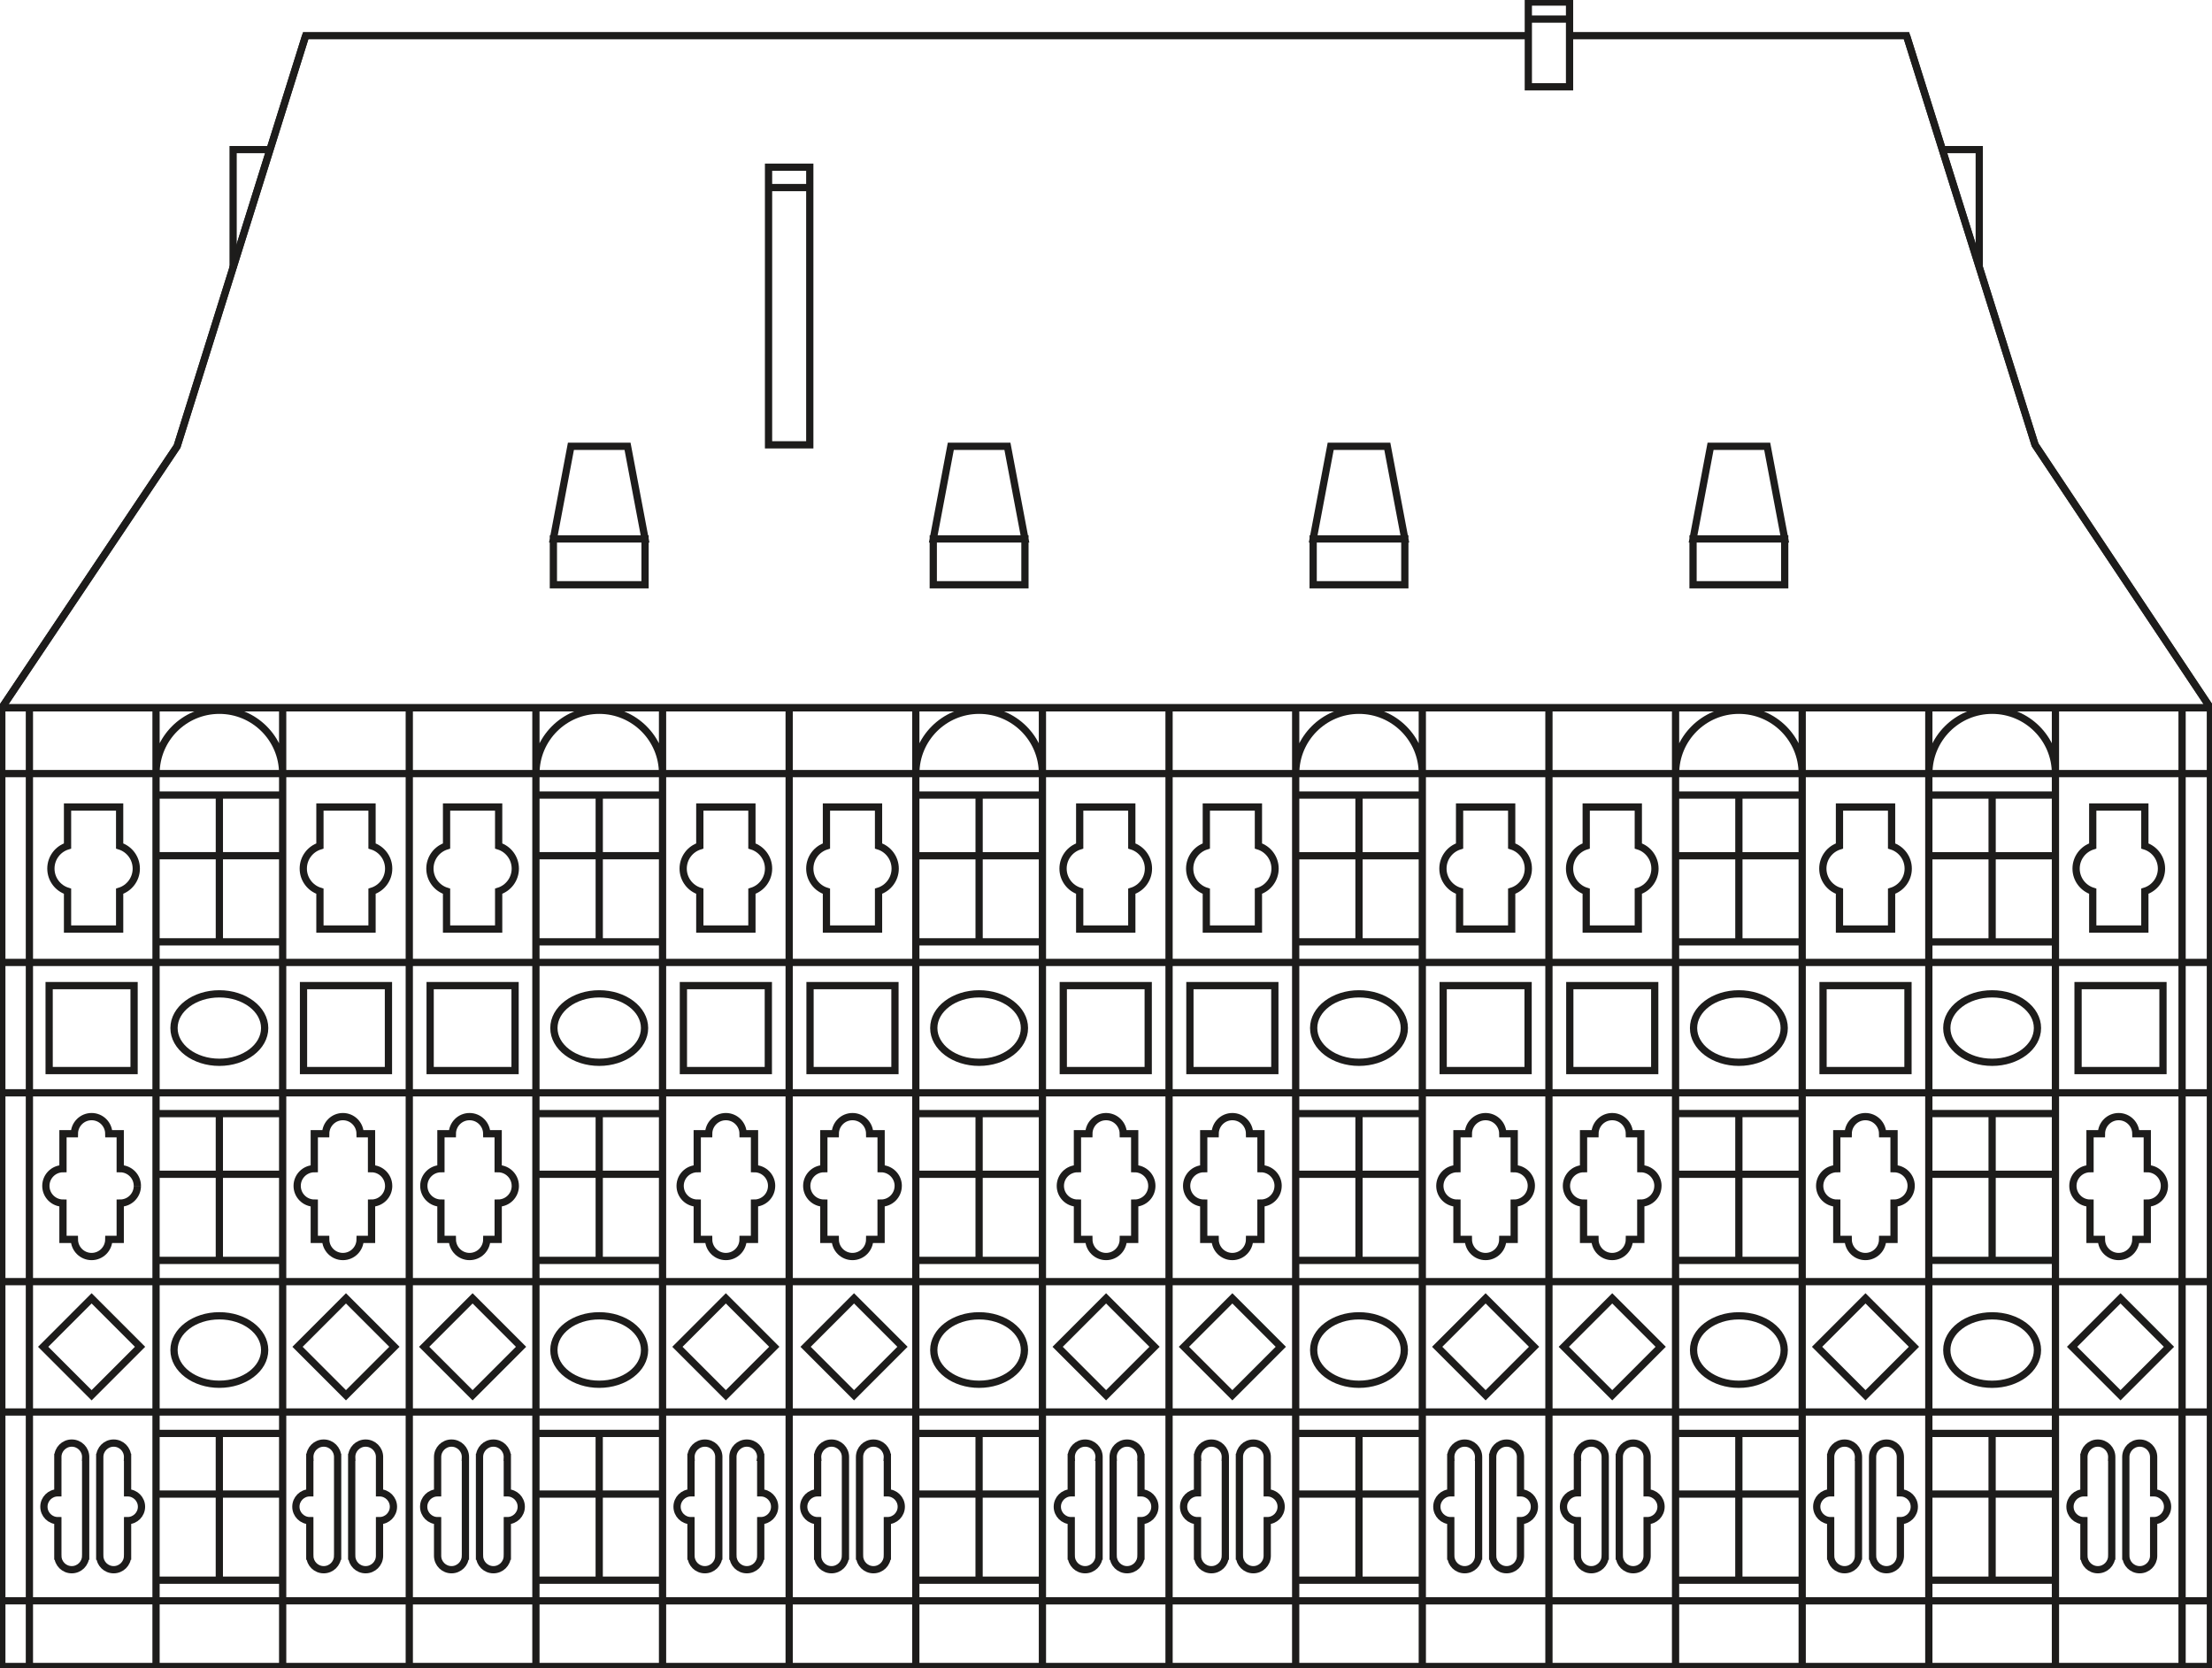
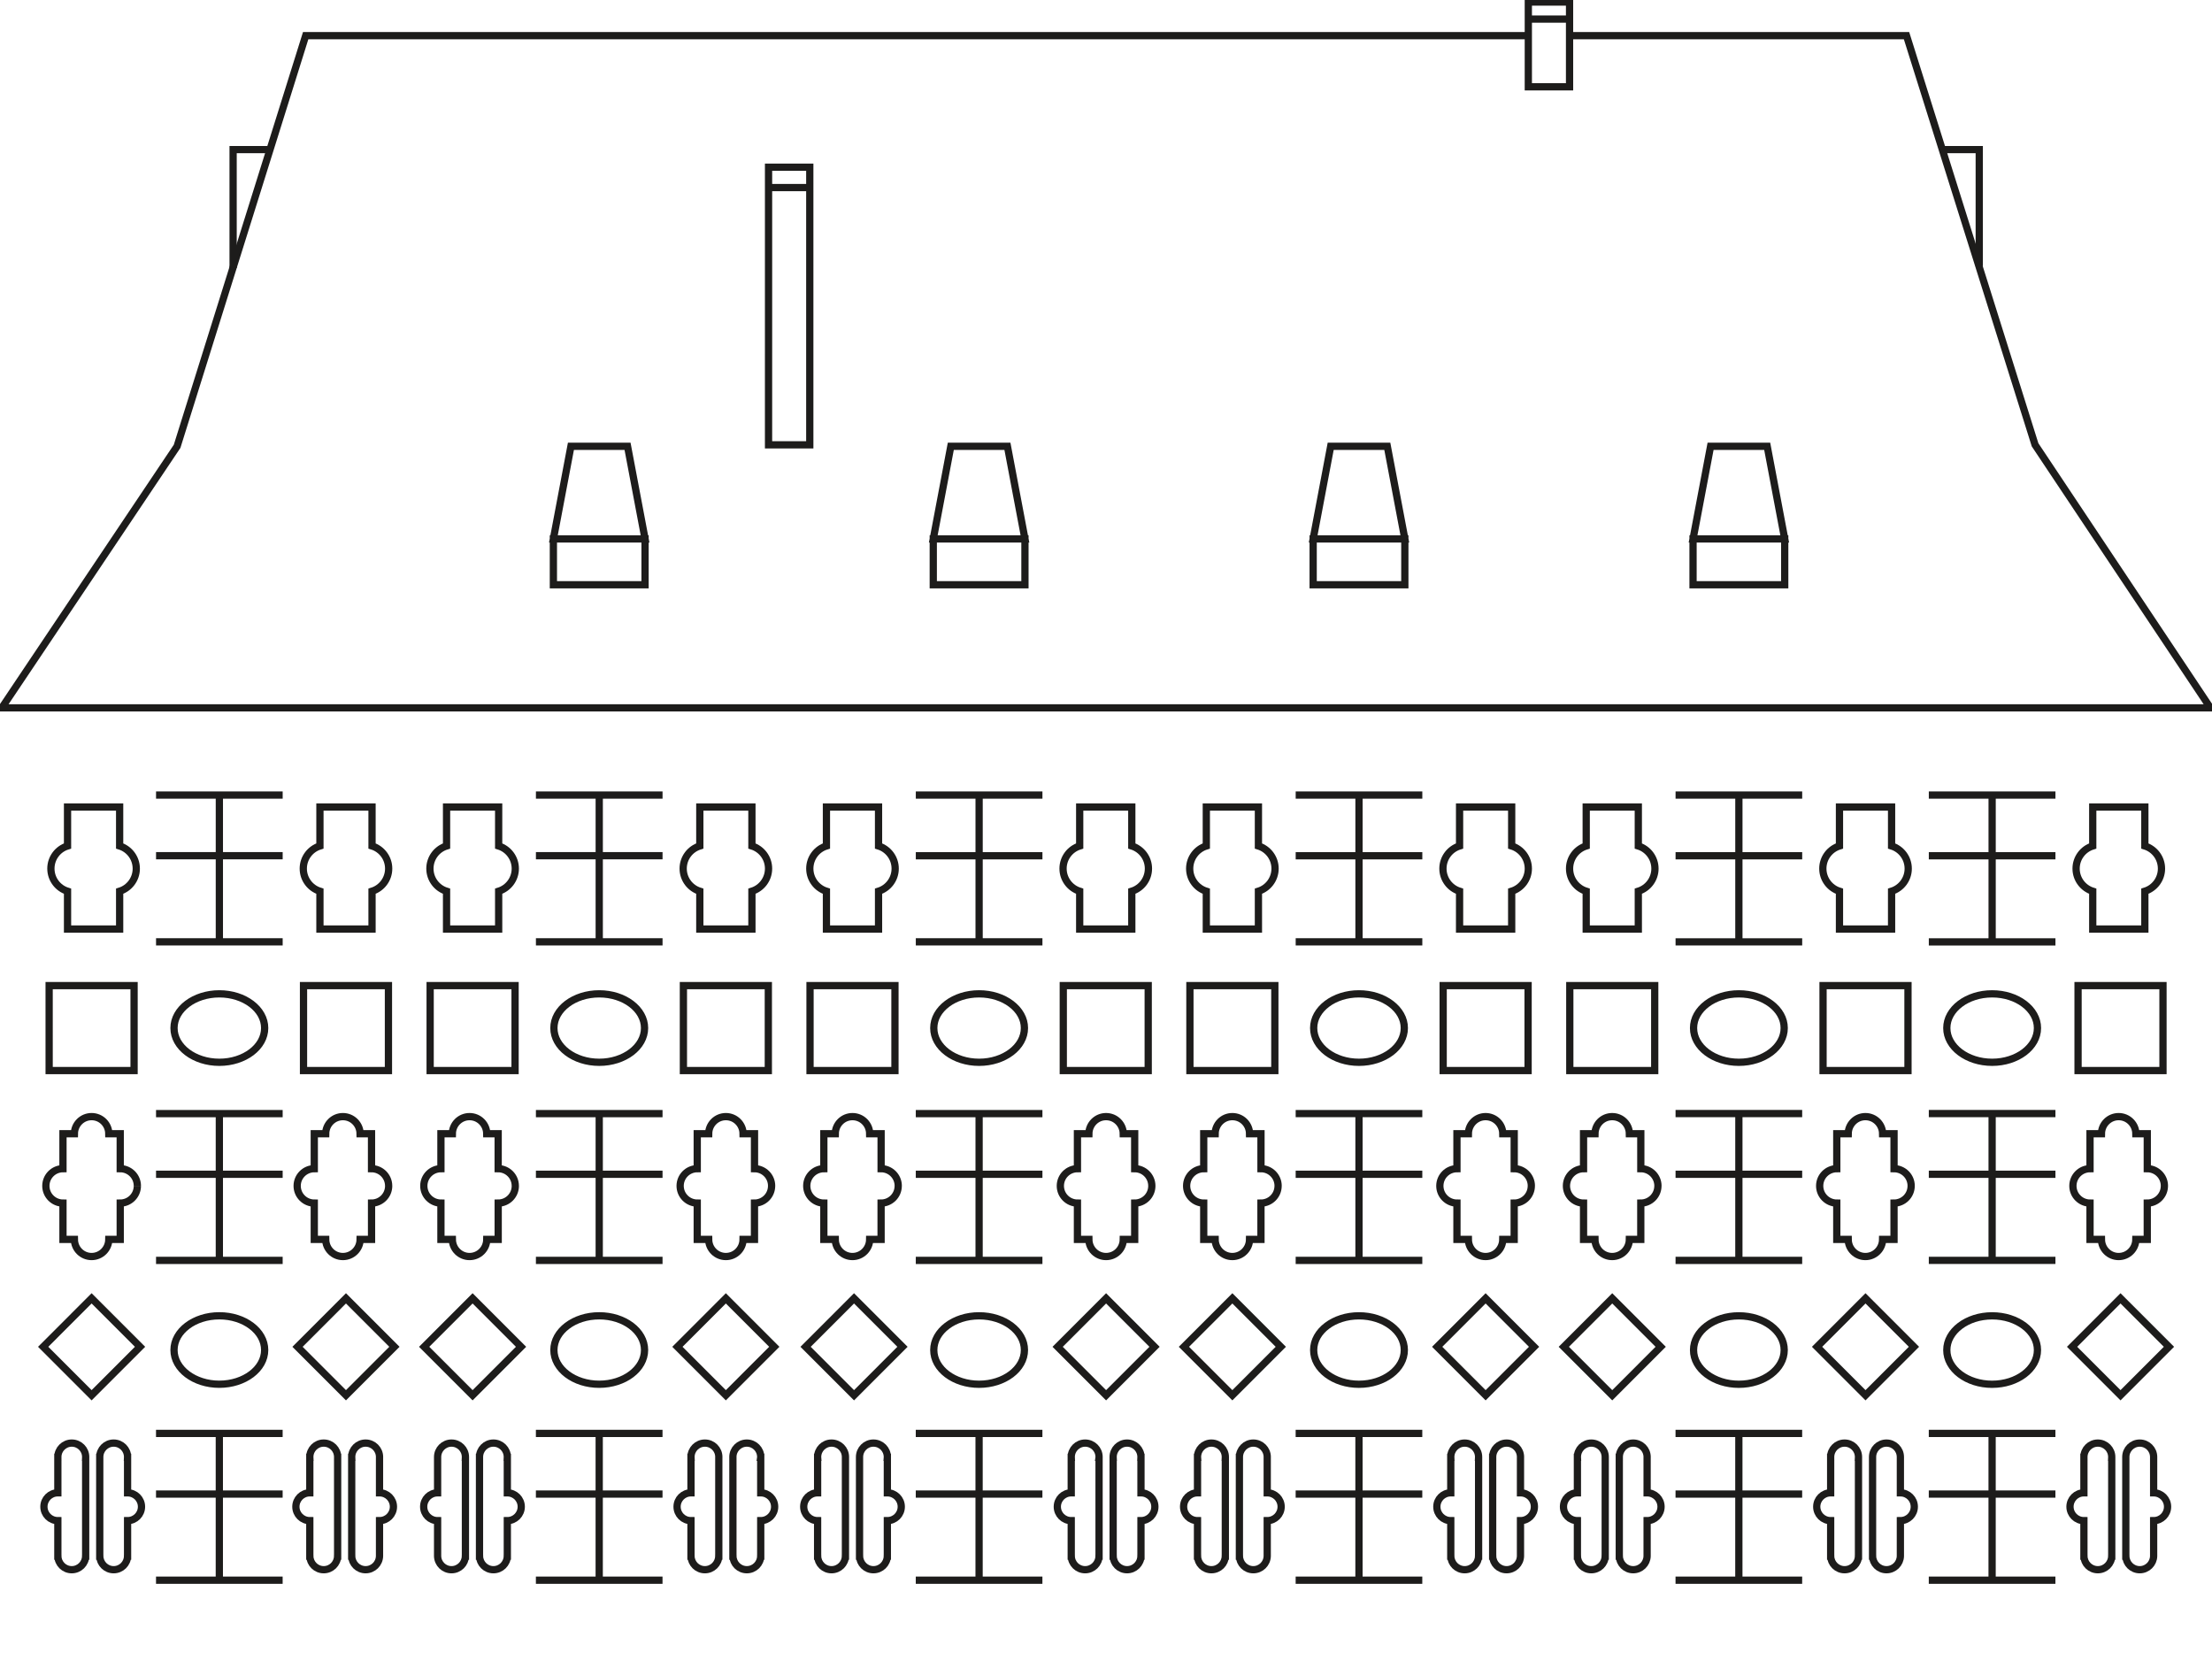
<svg xmlns="http://www.w3.org/2000/svg" width="305" height="230" viewBox="0 0 305 230">
  <g fill="none" fill-rule="evenodd" stroke="#1D1C1B">
-     <path d="M.25 229.76h304.528V97.59H.248z" />
-     <path d="M4.054 97.592V229.76M21.514 97.59V229.76M38.974 97.59V229.76M56.434 97.59V229.76M73.894 97.59V229.76M91.354 97.59V229.76m17.46-132.168V229.76m17.46-132.168V229.76m17.46-132.168V229.76m17.46-132.168V229.76m143.584-123.102H.248m304.53 114.05l-304.53-.002m304.53-26.033H.248M304.78 176.7H.248m304.53-26.035H.248m304.53-17.974H.248m178.406-35.098V229.76m17.46-132.168V229.76m17.46-132.168V229.76m17.46-132.168V229.76m17.46-132.168V229.76m17.46-132.168V229.76m17.46-132.168V229.76m17.46-132.168V229.76M21.515 106.657c0-4.823 3.908-8.732 8.73-8.732 4.82 0 8.73 3.91 8.73 8.732m34.92 0c0-4.823 3.91-8.732 8.73-8.732s8.73 3.91 8.73 8.732m34.92 0c0-4.823 3.908-8.732 8.73-8.732 4.822 0 8.73 3.91 8.73 8.732m34.92 0c0-4.823 3.91-8.732 8.73-8.732 4.822 0 8.73 3.91 8.73 8.732m34.92 0c0-4.823 3.91-8.732 8.73-8.732 4.822 0 8.73 3.91 8.73 8.732m17.46 0c0-4.823 3.91-8.732 8.73-8.732 4.822 0 8.73 3.91 8.73 8.732M262.88 4.915l17.725 56.412 24.173 36.265H.248l24.173-36.058L42.15 4.914" />
    <path d="M216.417 4.915h46.462l17.725 56.412 24.173 36.265H.248l24.173-36.058 17.727-56.62h168.585M30.244 146.46c3.452 0 6.25-2.114 6.25-4.72s-2.798-4.718-6.25-4.718c-3.453 0-6.25 2.112-6.25 4.718s2.797 4.72 6.25 4.72m52.38 0c3.452 0 6.25-2.114 6.25-4.72s-2.798-4.718-6.25-4.718c-3.453 0-6.25 2.112-6.25 4.718s2.797 4.72 6.25 4.72m52.38 0c3.452 0 6.25-2.114 6.25-4.72s-2.798-4.718-6.25-4.718-6.25 2.112-6.25 4.718 2.798 4.72 6.25 4.72m52.38 0c3.453 0 6.25-2.114 6.25-4.72s-2.797-4.718-6.25-4.718c-3.452 0-6.25 2.112-6.25 4.718s2.798 4.72 6.25 4.72m52.38 0c3.453 0 6.25-2.114 6.25-4.72s-2.797-4.718-6.25-4.718c-3.452 0-6.25 2.112-6.25 4.718s2.798 4.72 6.25 4.72m34.92 0c3.453 0 6.25-2.114 6.25-4.72s-2.797-4.718-6.25-4.718c-3.452 0-6.25 2.112-6.25 4.718s2.798 4.72 6.25 4.72m-244.44 44.388c3.452 0 6.25-2.113 6.25-4.72 0-2.605-2.798-4.717-6.25-4.717-3.453 0-6.25 2.113-6.25 4.72 0 2.605 2.797 4.718 6.25 4.718m52.38 0c3.452 0 6.25-2.113 6.25-4.72 0-2.605-2.798-4.717-6.25-4.717-3.453 0-6.25 2.113-6.25 4.72 0 2.605 2.797 4.718 6.25 4.718m52.38 0c3.452 0 6.25-2.113 6.25-4.72 0-2.605-2.798-4.717-6.25-4.717s-6.25 2.113-6.25 4.72c0 2.605 2.798 4.718 6.25 4.718m52.38 0c3.453 0 6.25-2.113 6.25-4.72 0-2.605-2.797-4.717-6.25-4.717-3.452 0-6.25 2.113-6.25 4.72 0 2.605 2.798 4.718 6.25 4.718m52.38 0c3.453 0 6.25-2.113 6.25-4.72 0-2.605-2.797-4.717-6.25-4.717-3.452 0-6.25 2.113-6.25 4.72 0 2.605 2.798 4.718 6.25 4.718m34.92 0c3.453 0 6.25-2.113 6.25-4.72 0-2.605-2.797-4.717-6.25-4.717-3.452 0-6.25 2.113-6.25 4.72 0 2.605 2.798 4.718 6.25 4.718M18.94 163.5c0-1.307-1.058-2.367-2.363-2.374v-4.816h-1.574c-.01-1.304-1.068-2.36-2.373-2.36-1.306 0-2.365 1.056-2.374 2.36H8.683v4.816c-1.305.01-2.36 1.068-2.36 2.374s1.055 2.365 2.36 2.374v5.006h1.573c.01 1.305 1.068 2.36 2.374 2.36 1.305 0 2.364-1.055 2.373-2.36h1.574v-5.006c1.305-.006 2.362-1.066 2.362-2.374m34.65 0c0-1.307-1.057-2.367-2.362-2.374v-4.816h-1.574c-.01-1.304-1.068-2.36-2.373-2.36-1.305 0-2.364 1.056-2.373 2.36h-1.573v4.816c-1.305.01-2.36 1.068-2.36 2.374s1.055 2.365 2.36 2.374v5.006h1.573c.01 1.305 1.068 2.36 2.374 2.36s2.365-1.055 2.374-2.36h1.574v-5.006c1.305-.006 2.362-1.066 2.362-2.374m17.46 0c0-1.307-1.057-2.367-2.362-2.374v-4.816h-1.574c-.01-1.304-1.067-2.36-2.373-2.36-1.305 0-2.364 1.056-2.373 2.36h-1.573v4.816c-1.304.01-2.36 1.068-2.36 2.374s1.056 2.365 2.36 2.374v5.006h1.573c.01 1.305 1.068 2.36 2.374 2.36 1.307 0 2.365-1.055 2.374-2.36h1.574v-5.006c1.305-.006 2.362-1.066 2.362-2.374m35.34 0c0-1.307-1.055-2.367-2.36-2.374v-4.816h-1.575c-.008-1.304-1.067-2.36-2.373-2.36-1.306 0-2.365 1.056-2.373 2.36h-1.575v4.816c-1.304.01-2.358 1.068-2.358 2.374s1.054 2.365 2.358 2.374v5.006h1.574c.007 1.305 1.066 2.36 2.372 2.36 1.306 0 2.365-1.055 2.373-2.36h1.574v-5.006c1.305-.006 2.36-1.066 2.36-2.374m17.462 0c0-1.307-1.057-2.367-2.363-2.374v-4.816h-1.575c-.008-1.304-1.067-2.36-2.373-2.36-1.306 0-2.365 1.056-2.373 2.36h-1.575v4.816c-1.304.01-2.358 1.068-2.358 2.374s1.054 2.365 2.358 2.374v5.006h1.574c.007 1.305 1.066 2.36 2.372 2.36 1.306 0 2.365-1.055 2.373-2.36h1.574v-5.006c1.305-.006 2.362-1.066 2.362-2.374m34.97 0c0-1.307-1.058-2.367-2.364-2.374v-4.816h-1.573c-.01-1.304-1.068-2.36-2.374-2.36-1.304 0-2.364 1.056-2.372 2.36h-1.574v4.816c-1.304.01-2.358 1.068-2.358 2.374s1.054 2.365 2.358 2.374v5.006h1.574c.008 1.305 1.068 2.36 2.373 2.36 1.307 0 2.366-1.055 2.375-2.36h1.573v-5.006c1.306-.006 2.363-1.066 2.363-2.374m17.412 0c0-1.307-1.057-2.367-2.363-2.374v-4.816h-1.575c-.008-1.304-1.067-2.36-2.373-2.36-1.306 0-2.365 1.056-2.373 2.36h-1.575v4.816c-1.304.01-2.358 1.068-2.358 2.374s1.054 2.365 2.358 2.374v5.006h1.574c.007 1.305 1.066 2.36 2.372 2.36 1.306 0 2.365-1.055 2.373-2.36h1.574v-5.006c1.305-.006 2.362-1.066 2.362-2.374m34.92 0c0-1.307-1.057-2.367-2.363-2.374v-4.816h-1.574c-.01-1.304-1.068-2.36-2.373-2.36-1.306 0-2.365 1.056-2.374 2.36h-1.575v4.816c-1.304.01-2.358 1.068-2.358 2.374s1.054 2.365 2.358 2.374v5.006h1.574c.008 1.305 1.067 2.36 2.373 2.36 1.305 0 2.364-1.055 2.373-2.36h1.573v-5.006c1.305-.006 2.362-1.066 2.362-2.374m17.46 0c0-1.307-1.057-2.367-2.363-2.374v-4.816h-1.574c-.01-1.304-1.068-2.36-2.373-2.36-1.306 0-2.365 1.056-2.374 2.36h-1.575v4.816c-1.303.01-2.358 1.068-2.358 2.374s1.055 2.365 2.358 2.374v5.006h1.574c.008 1.305 1.067 2.36 2.373 2.36 1.305 0 2.364-1.055 2.373-2.36h1.573v-5.006c1.305-.006 2.362-1.066 2.362-2.374m34.92 0c0-1.307-1.057-2.367-2.362-2.374v-4.816h-1.574c-.01-1.304-1.068-2.36-2.373-2.36-1.306 0-2.365 1.056-2.374 2.36h-1.575v4.816c-1.303.01-2.358 1.068-2.358 2.374s1.055 2.365 2.358 2.374v5.006h1.574c.008 1.305 1.067 2.36 2.373 2.36 1.305 0 2.364-1.055 2.373-2.36h1.574v-5.006c1.305-.006 2.362-1.066 2.362-2.374m34.92 0c0-1.307-1.057-2.367-2.362-2.374v-4.816h-1.574c-.01-1.304-1.067-2.36-2.373-2.36-1.306 0-2.365 1.056-2.374 2.36h-1.574v4.816c-1.304.01-2.36 1.068-2.36 2.374s1.056 2.365 2.36 2.374v5.006h1.573c.008 1.305 1.067 2.36 2.373 2.36 1.306 0 2.364-1.055 2.373-2.36h1.574v-5.006c1.305-.006 2.362-1.066 2.362-2.374M11.814 200.924h-.002l.002-.044c0-1.06-.86-1.92-1.918-1.92-1.06 0-1.92.86-1.92 1.92 0 .015.003.03.003.044h-.003v4.892c-1.06 0-1.92.86-1.92 1.918 0 1.06.86 1.92 1.92 1.92v4.89h.002c.023 1.04.87 1.875 1.916 1.875 1.044 0 1.892-.836 1.916-1.875h.002v-13.62zm1.94 0v-.044c0-1.06.858-1.92 1.918-1.92s1.918.86 1.918 1.92l-.002.044h.002v4.892c1.06 0 1.92.86 1.92 1.918 0 1.06-.86 1.92-1.92 1.92v4.89h-.002c-.024 1.04-.872 1.875-1.916 1.875-1.045 0-1.893-.836-1.917-1.875h-.002v-13.62zm32.8 0h-.002c0-.015.003-.03.003-.044 0-1.06-.86-1.92-1.92-1.92-1.058 0-1.917.86-1.917 1.92l.002.044h-.002v4.892c-1.06 0-1.92.86-1.92 1.918 0 1.06.86 1.92 1.92 1.92v4.89h.002c.024 1.04.872 1.875 1.916 1.875 1.045 0 1.893-.836 1.916-1.875h.003v-13.62zm1.94 0h.002l-.002-.044c0-1.06.858-1.92 1.918-1.92s1.92.86 1.92 1.92c0 .015-.003.03-.003.044v4.892c1.06 0 1.92.86 1.92 1.918 0 1.06-.86 1.92-1.92 1.92v4.89c-.026 1.04-.873 1.875-1.918 1.875-1.044 0-1.892-.836-1.916-1.875h-.002v-13.62zm15.682 0h-.002l.002-.044c0-1.06-.86-1.92-1.92-1.92-1.058 0-1.917.86-1.917 1.92v4.936c-1.06 0-1.92.86-1.92 1.918 0 1.06.86 1.92 1.92 1.92v4.89c.025 1.04.873 1.875 1.917 1.875 1.045 0 1.893-.836 1.917-1.875h.002v-13.62zm1.94 0v-.044c0-1.06.858-1.92 1.918-1.92s1.918.86 1.918 1.92l-.002.044h.002v4.892c1.06 0 1.92.86 1.92 1.918 0 1.06-.86 1.92-1.92 1.92v4.89h-.002c-.024 1.04-.872 1.875-1.916 1.875-1.045 0-1.893-.836-1.917-1.875h-.002v-13.62zm33 0h-.004c0-.015.003-.03.003-.044 0-1.06-.86-1.92-1.92-1.92s-1.918.86-1.918 1.92l.002.044h-.003v4.892c-1.06 0-1.918.86-1.918 1.918 0 1.06.858 1.92 1.917 1.92v4.89h.002c.024 1.04.87 1.875 1.916 1.875 1.044 0 1.892-.836 1.916-1.875h.003v-13.62zm1.937 0h.003c0-.015-.003-.03-.003-.044 0-1.06.86-1.92 1.92-1.92s1.918.86 1.918 1.92c0 .015 0 .03-.002.044h.003v4.892c1.06 0 1.92.86 1.92 1.918 0 1.06-.86 1.92-1.92 1.92v4.89h-.002c-.024 1.04-.87 1.875-1.916 1.875-1.045 0-1.892-.836-1.916-1.875h-.003v-13.62zm15.522 0h-.003c0-.015.003-.03.003-.044 0-1.06-.86-1.92-1.92-1.92s-1.918.86-1.918 1.92c0 .015.002.03.003.044h-.003v4.892c-1.06 0-1.918.86-1.918 1.918 0 1.06.858 1.92 1.917 1.92v4.89h.003c.024 1.04.872 1.875 1.916 1.875s1.892-.836 1.916-1.875h.003v-13.62zm1.94 0v-.044c0-1.06.857-1.92 1.917-1.92s1.92.86 1.92 1.92c0 .015-.003.03-.004.044h.003v4.892c1.06 0 1.92.86 1.92 1.918 0 1.06-.86 1.92-1.92 1.92v4.89h-.002c-.024 1.04-.87 1.875-1.916 1.875-1.044 0-1.892-.836-1.916-1.875h-.002v-13.62zm33.03 0h-.004c.002-.015.004-.03.004-.044 0-1.06-.86-1.92-1.92-1.92-1.058 0-1.917.86-1.917 1.92l.002.044h-.003v4.892c-1.06 0-1.92.86-1.92 1.918 0 1.06.86 1.92 1.92 1.92v4.89h.002c.023 1.04.87 1.875 1.915 1.875s1.893-.836 1.916-1.875h.004v-13.62zm1.938 0h.002l-.002-.044c0-1.06.86-1.92 1.918-1.92 1.06 0 1.92.86 1.92 1.92l-.002.044h.002v4.892c1.06 0 1.918.86 1.918 1.918 0 1.06-.858 1.92-1.918 1.92v4.89h-.002c-.024 1.04-.872 1.875-1.917 1.875-1.043 0-1.89-.836-1.915-1.875h-.002v-13.62zm15.472 0h-.002l.002-.044c0-1.06-.86-1.92-1.92-1.92s-1.918.86-1.918 1.92c0 .015.002.03.003.044h-.003v4.892c-1.06 0-1.918.86-1.918 1.918 0 1.06.858 1.92 1.917 1.92v4.89h.003c.024 1.04.87 1.875 1.916 1.875 1.045 0 1.892-.836 1.917-1.875h.002v-13.62zm1.94 0v-.044c0-1.06.857-1.92 1.917-1.92s1.92.86 1.92 1.92c0 .015-.003.03-.003.044v4.892c1.06 0 1.92.86 1.92 1.918 0 1.06-.86 1.92-1.92 1.92v4.89c-.026 1.04-.873 1.875-1.918 1.875-1.044 0-1.892-.836-1.916-1.875h-.002v-13.62zm32.98 0h-.002l.002-.044c0-1.06-.86-1.92-1.92-1.92-1.058 0-1.917.86-1.917 1.92l.002.044h-.002v4.892c-1.06 0-1.92.86-1.92 1.918 0 1.06.86 1.92 1.92 1.92v4.89h.002c.024 1.04.872 1.875 1.916 1.875 1.045 0 1.893-.836 1.917-1.875h.002v-13.62zm1.94 0v-.044c0-1.06.857-1.92 1.917-1.92s1.92.86 1.92 1.92c0 .015-.003.03-.003.044v4.892c1.06 0 1.92.86 1.92 1.918 0 1.06-.86 1.92-1.92 1.92v4.89c-.026 1.04-.873 1.875-1.918 1.875-1.044 0-1.892-.836-1.916-1.875h-.002v-13.62zm15.52 0h-.003c0-.015.003-.03.003-.044 0-1.06-.86-1.92-1.92-1.92-1.058 0-1.917.86-1.917 1.92l.002.044h-.002v4.892c-1.06 0-1.92.86-1.92 1.918 0 1.06.86 1.92 1.92 1.92v4.89h.002c.024 1.04.872 1.875 1.916 1.875 1.045 0 1.893-.836 1.916-1.875h.003v-13.62zm1.94 0v-.044c0-1.06.858-1.92 1.917-1.92 1.06 0 1.92.86 1.92 1.92 0 .015-.003.03-.003.044v4.892c1.06 0 1.92.86 1.92 1.918 0 1.06-.86 1.92-1.92 1.92v4.89c-.025 1.04-.873 1.875-1.918 1.875-1.044 0-1.892-.836-1.916-1.875h-.002v-13.62zm32.98 0h-.002l.002-.044c0-1.06-.86-1.92-1.918-1.92-1.06 0-1.92.86-1.92 1.92 0 .015.003.03.003.044h-.002v4.892c-1.06 0-1.92.86-1.92 1.918 0 1.06.86 1.92 1.92 1.92v4.89h.002c.024 1.04.872 1.875 1.917 1.875 1.044 0 1.892-.836 1.916-1.875h.002v-13.62zm1.94 0v-.044c0-1.06.858-1.92 1.918-1.92s1.918.86 1.918 1.92v4.936c1.06 0 1.92.86 1.92 1.918 0 1.06-.86 1.92-1.92 1.92v4.89c-.025 1.04-.873 1.875-1.917 1.875-1.045 0-1.893-.836-1.917-1.875h-.002v-13.62zm32.98 0h-.002l.002-.044c0-1.06-.86-1.92-1.918-1.92-1.06 0-1.92.86-1.92 1.92 0 .015.003.03.003.044h-.002v4.892c-1.06 0-1.92.86-1.92 1.918 0 1.06.86 1.92 1.92 1.92v4.89h.002c.024 1.04.872 1.875 1.917 1.875 1.044 0 1.892-.836 1.916-1.875h.002v-13.62zm1.94 0v-.044c0-1.06.858-1.92 1.918-1.92s1.918.86 1.918 1.92v4.936c1.06 0 1.92.86 1.92 1.918 0 1.06-.86 1.92-1.92 1.92v4.89c-.025 1.04-.873 1.875-1.917 1.875-1.045 0-1.893-.836-1.917-1.875h-.002v-13.62zm-262.87-91.446v20.393m-8.73-11.89h17.46m-17.46-8.365h17.46m-17.46 20.237h17.46m43.65-20.374v20.393m-8.73-11.89h17.46m-17.46-8.365h17.46m-17.46 20.237h17.46m43.65-20.374v20.393m-8.73-11.89h17.46m-17.46-8.365h17.46m-17.46 20.237h17.46m43.65-20.374v20.393m-8.73-11.89h17.46m-17.46-8.365h17.46m-17.46 20.237h17.46m43.65-20.374v20.393m-8.73-11.89h17.46m-17.46-8.365h17.46m-17.46 20.237h17.46m26.19-20.374v20.393m-8.73-11.89h17.46m-17.46-8.365h17.46m-17.46 20.237h17.46M30.245 153.4v20.39m-8.73-11.89h17.46m-17.46-8.364h17.46m-17.46 20.237h17.46m43.65-20.374v20.39m-8.73-11.89h17.46m-17.46-8.364h17.46m-17.46 20.237h17.46m43.65-20.374v20.39m-8.73-11.89h17.46m-17.46-8.364h17.46m-17.46 20.237h17.46m43.65-20.374v20.39m-8.73-11.89h17.46m-17.46-8.364h17.46m-17.46 20.237h17.46m43.65-20.374v20.39m-8.73-11.89h17.46m-17.46-8.364h17.46m-17.46 20.237h17.46m26.19-20.374v20.39m-8.73-11.89h17.46m-17.46-8.364h17.46m-17.46 20.237h17.46m-253.17 23.72v20.393m-8.73-11.892h17.46m-17.46-8.364h17.46m-17.46 20.237h17.46m43.65-20.373v20.392m-8.73-11.892h17.46m-17.46-8.364h17.46m-17.46 20.237h17.46m43.65-20.373v20.392m-8.73-11.892h17.46m-17.46-8.364h17.46m-17.46 20.237h17.46m43.65-20.373v20.392m-8.73-11.892h17.46m-17.46-8.364h17.46m-17.46 20.237h17.46m43.65-20.373v20.392m-8.73-11.892h17.46m-17.46-8.364h17.46m-17.46 20.237h17.46m26.19-20.373v20.392m-8.73-11.892h17.46m-17.46-8.364h17.46m-17.46 20.237h17.46M18.79 119.755c0-1.466-.964-2.706-2.293-3.12v-5.37H9.312v5.37c-1.33.414-2.294 1.654-2.294 3.12 0 1.466.965 2.706 2.294 3.12v5.21h7.185v-5.21c1.33-.414 2.294-1.654 2.294-3.12m34.8 0c0-1.466-.965-2.706-2.294-3.12v-5.37h-7.184v5.37c-1.33.414-2.295 1.654-2.295 3.12 0 1.466.965 2.706 2.295 3.12v5.21h7.184v-5.21c1.33-.414 2.294-1.654 2.294-3.12m17.46 0c0-1.466-.965-2.706-2.294-3.12v-5.37h-7.184v5.37c-1.33.414-2.294 1.654-2.294 3.12 0 1.466.964 2.706 2.294 3.12v5.21h7.184v-5.21c1.33-.414 2.294-1.654 2.294-3.12m34.92 0c0-1.466-.965-2.706-2.294-3.12v-5.37h-7.184v5.37c-1.33.414-2.294 1.654-2.294 3.12 0 1.466.965 2.706 2.294 3.12v5.21h7.184v-5.21c1.33-.414 2.294-1.654 2.294-3.12m17.46 0c0-1.466-.965-2.706-2.294-3.12v-5.37h-7.184v5.37c-1.33.414-2.294 1.654-2.294 3.12 0 1.466.965 2.706 2.294 3.12v5.21h7.184v-5.21c1.33-.414 2.294-1.654 2.294-3.12m34.92 0c0-1.466-.965-2.706-2.294-3.12v-5.37h-7.184v5.37c-1.33.414-2.294 1.654-2.294 3.12 0 1.466.965 2.706 2.294 3.12v5.21h7.184v-5.21c1.33-.414 2.294-1.654 2.294-3.12m17.46 0c0-1.466-.965-2.706-2.294-3.12v-5.37h-7.184v5.37c-1.33.414-2.294 1.654-2.294 3.12 0 1.466.965 2.706 2.294 3.12v5.21h7.184v-5.21c1.33-.414 2.294-1.654 2.294-3.12m34.92 0c0-1.466-.965-2.706-2.294-3.12v-5.37h-7.184v5.37c-1.33.414-2.294 1.654-2.294 3.12 0 1.466.965 2.706 2.294 3.12v5.21h7.184v-5.21c1.33-.414 2.295-1.654 2.295-3.12m17.46 0c0-1.466-.964-2.706-2.294-3.12v-5.37h-7.184v5.37c-1.33.414-2.294 1.654-2.294 3.12 0 1.466.965 2.706 2.294 3.12v5.21h7.184v-5.21c1.33-.414 2.295-1.654 2.295-3.12m34.92 0c0-1.466-.964-2.706-2.293-3.12v-5.37h-7.185v5.37c-1.33.414-2.294 1.654-2.294 3.12 0 1.466.965 2.706 2.294 3.12v5.21h7.185v-5.21c1.33-.414 2.294-1.654 2.294-3.12m34.92 0c0-1.466-.964-2.706-2.293-3.12v-5.37h-7.185v5.37c-1.33.414-2.294 1.654-2.294 3.12 0 1.466.965 2.706 2.294 3.12v5.21h7.185v-5.21c1.33-.414 2.294-1.654 2.294-3.12M6.777 147.596h11.71v-11.712H6.776zM41.85 147.596h11.71v-11.712H41.85zM59.31 147.596h11.71v-11.712H59.31zM94.23 147.596h11.71v-11.712H94.23zM111.69 147.596h11.71v-11.712h-11.71zM146.61 147.596h11.71v-11.712h-11.71zM164.07 147.596h11.71v-11.712h-11.71zM198.99 147.596h11.71v-11.712h-11.71zM216.45 147.596h11.71v-11.712h-11.71zM251.37 147.596h11.71v-11.712h-11.71zM286.532 147.596h11.71v-11.712h-11.71z" />
    <path d="M76.303 80.624h12.64v-6.32h-12.64zM88.944 74.303h-12.64l2.417-12.77h7.807zM128.684 80.624h12.64v-6.32h-12.64zM141.324 74.303h-12.64l2.417-12.77h7.807zM181.064 80.624h12.64v-6.32h-12.64zM193.705 74.303h-12.64l2.416-12.77h7.807zM233.444 80.624h12.64v-6.32h-12.64zM246.085 74.303h-12.64l2.416-12.77h7.808zM12.632 179.005l6.68 6.68-6.68 6.682-6.68-6.68zM47.704 179.005l6.68 6.68-6.68 6.682-6.68-6.68zM65.164 179.005l6.68 6.68-6.68 6.682-6.68-6.68zM100.084 179.005l6.68 6.68-6.68 6.682-6.68-6.68zM117.758 179.005l6.68 6.68-6.68 6.682-6.68-6.68zM152.513 179.005l6.68 6.68-6.68 6.682-6.68-6.68zM169.924 179.005l6.68 6.68-6.68 6.682-6.68-6.68zM204.844 179.005l6.68 6.68-6.68 6.682-6.68-6.68zM222.304 179.005l6.68 6.68-6.68 6.682-6.68-6.68zM257.224 179.005l6.68 6.68-6.68 6.682-6.68-6.68zM292.386 179.005l6.68 6.68-6.68 6.682-6.68-6.68zM105.97 61.328h5.686V23.05h-5.685zM210.732 11.967h5.685V.284h-5.685zM37.163 20.626h-5.02V36.97M267.808 20.626h5.1v16.07M105.97 25.857h5.687M210.732 2.63h5.685" />
  </g>
</svg>